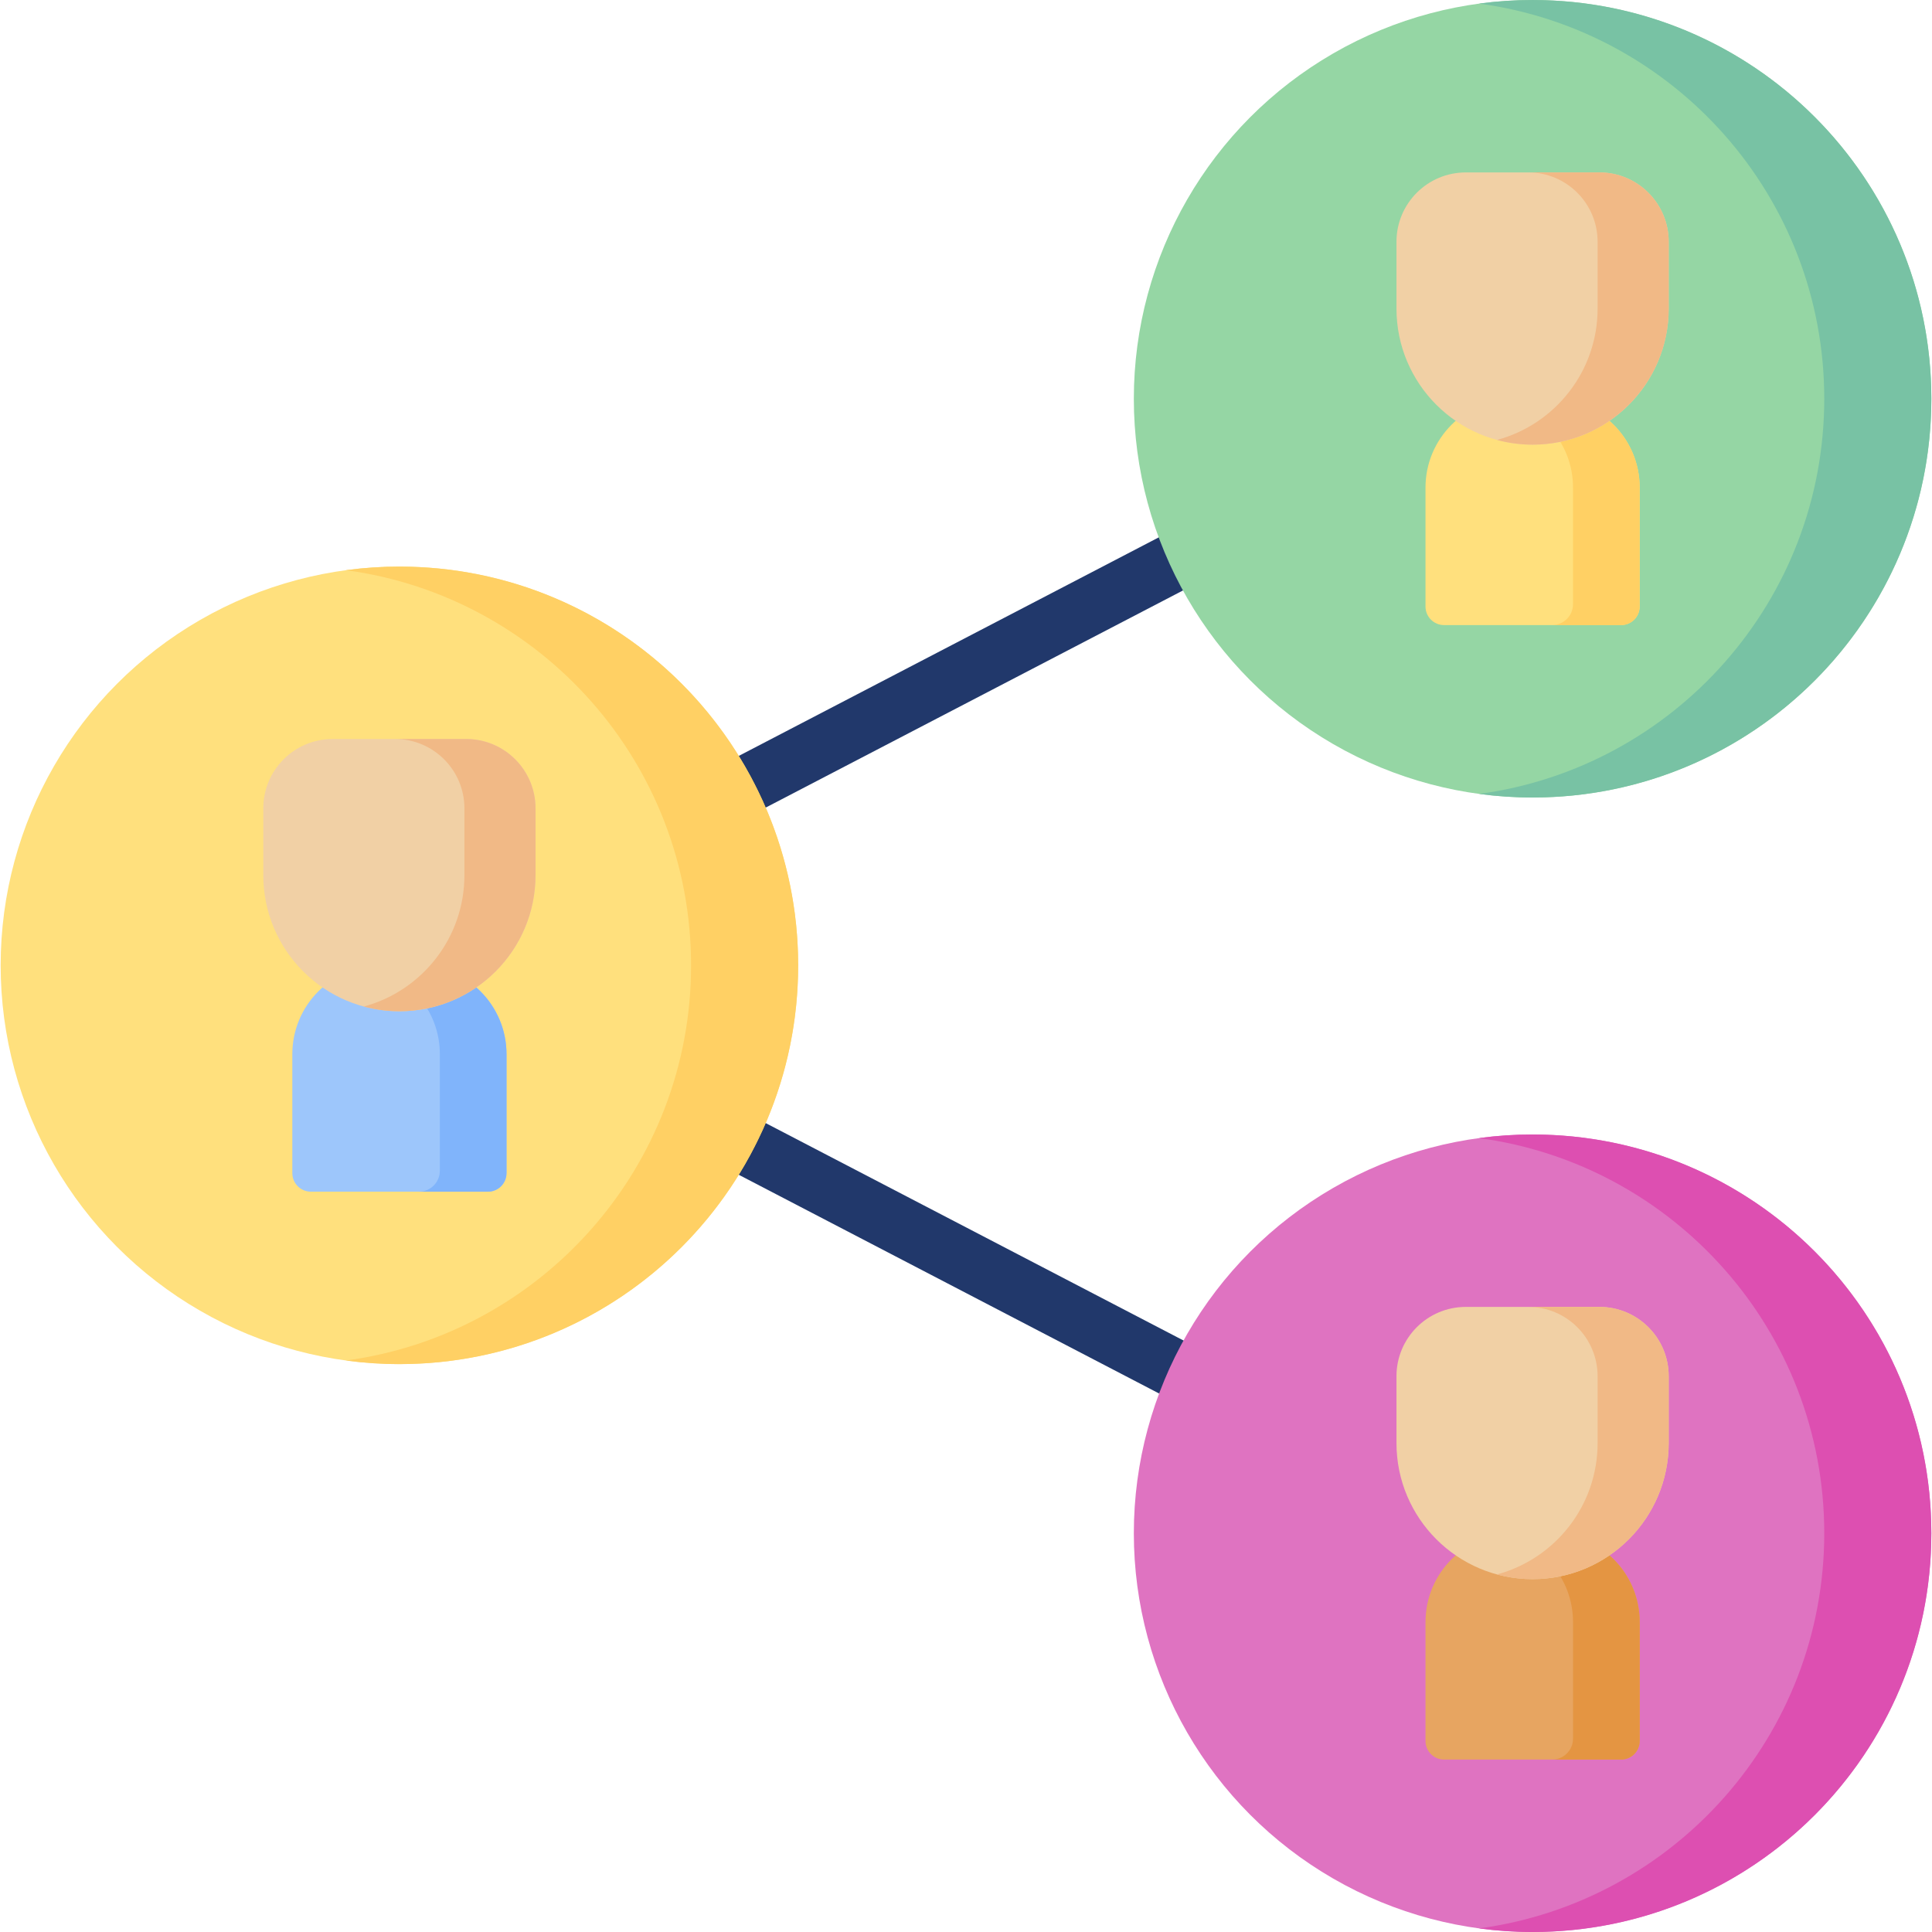
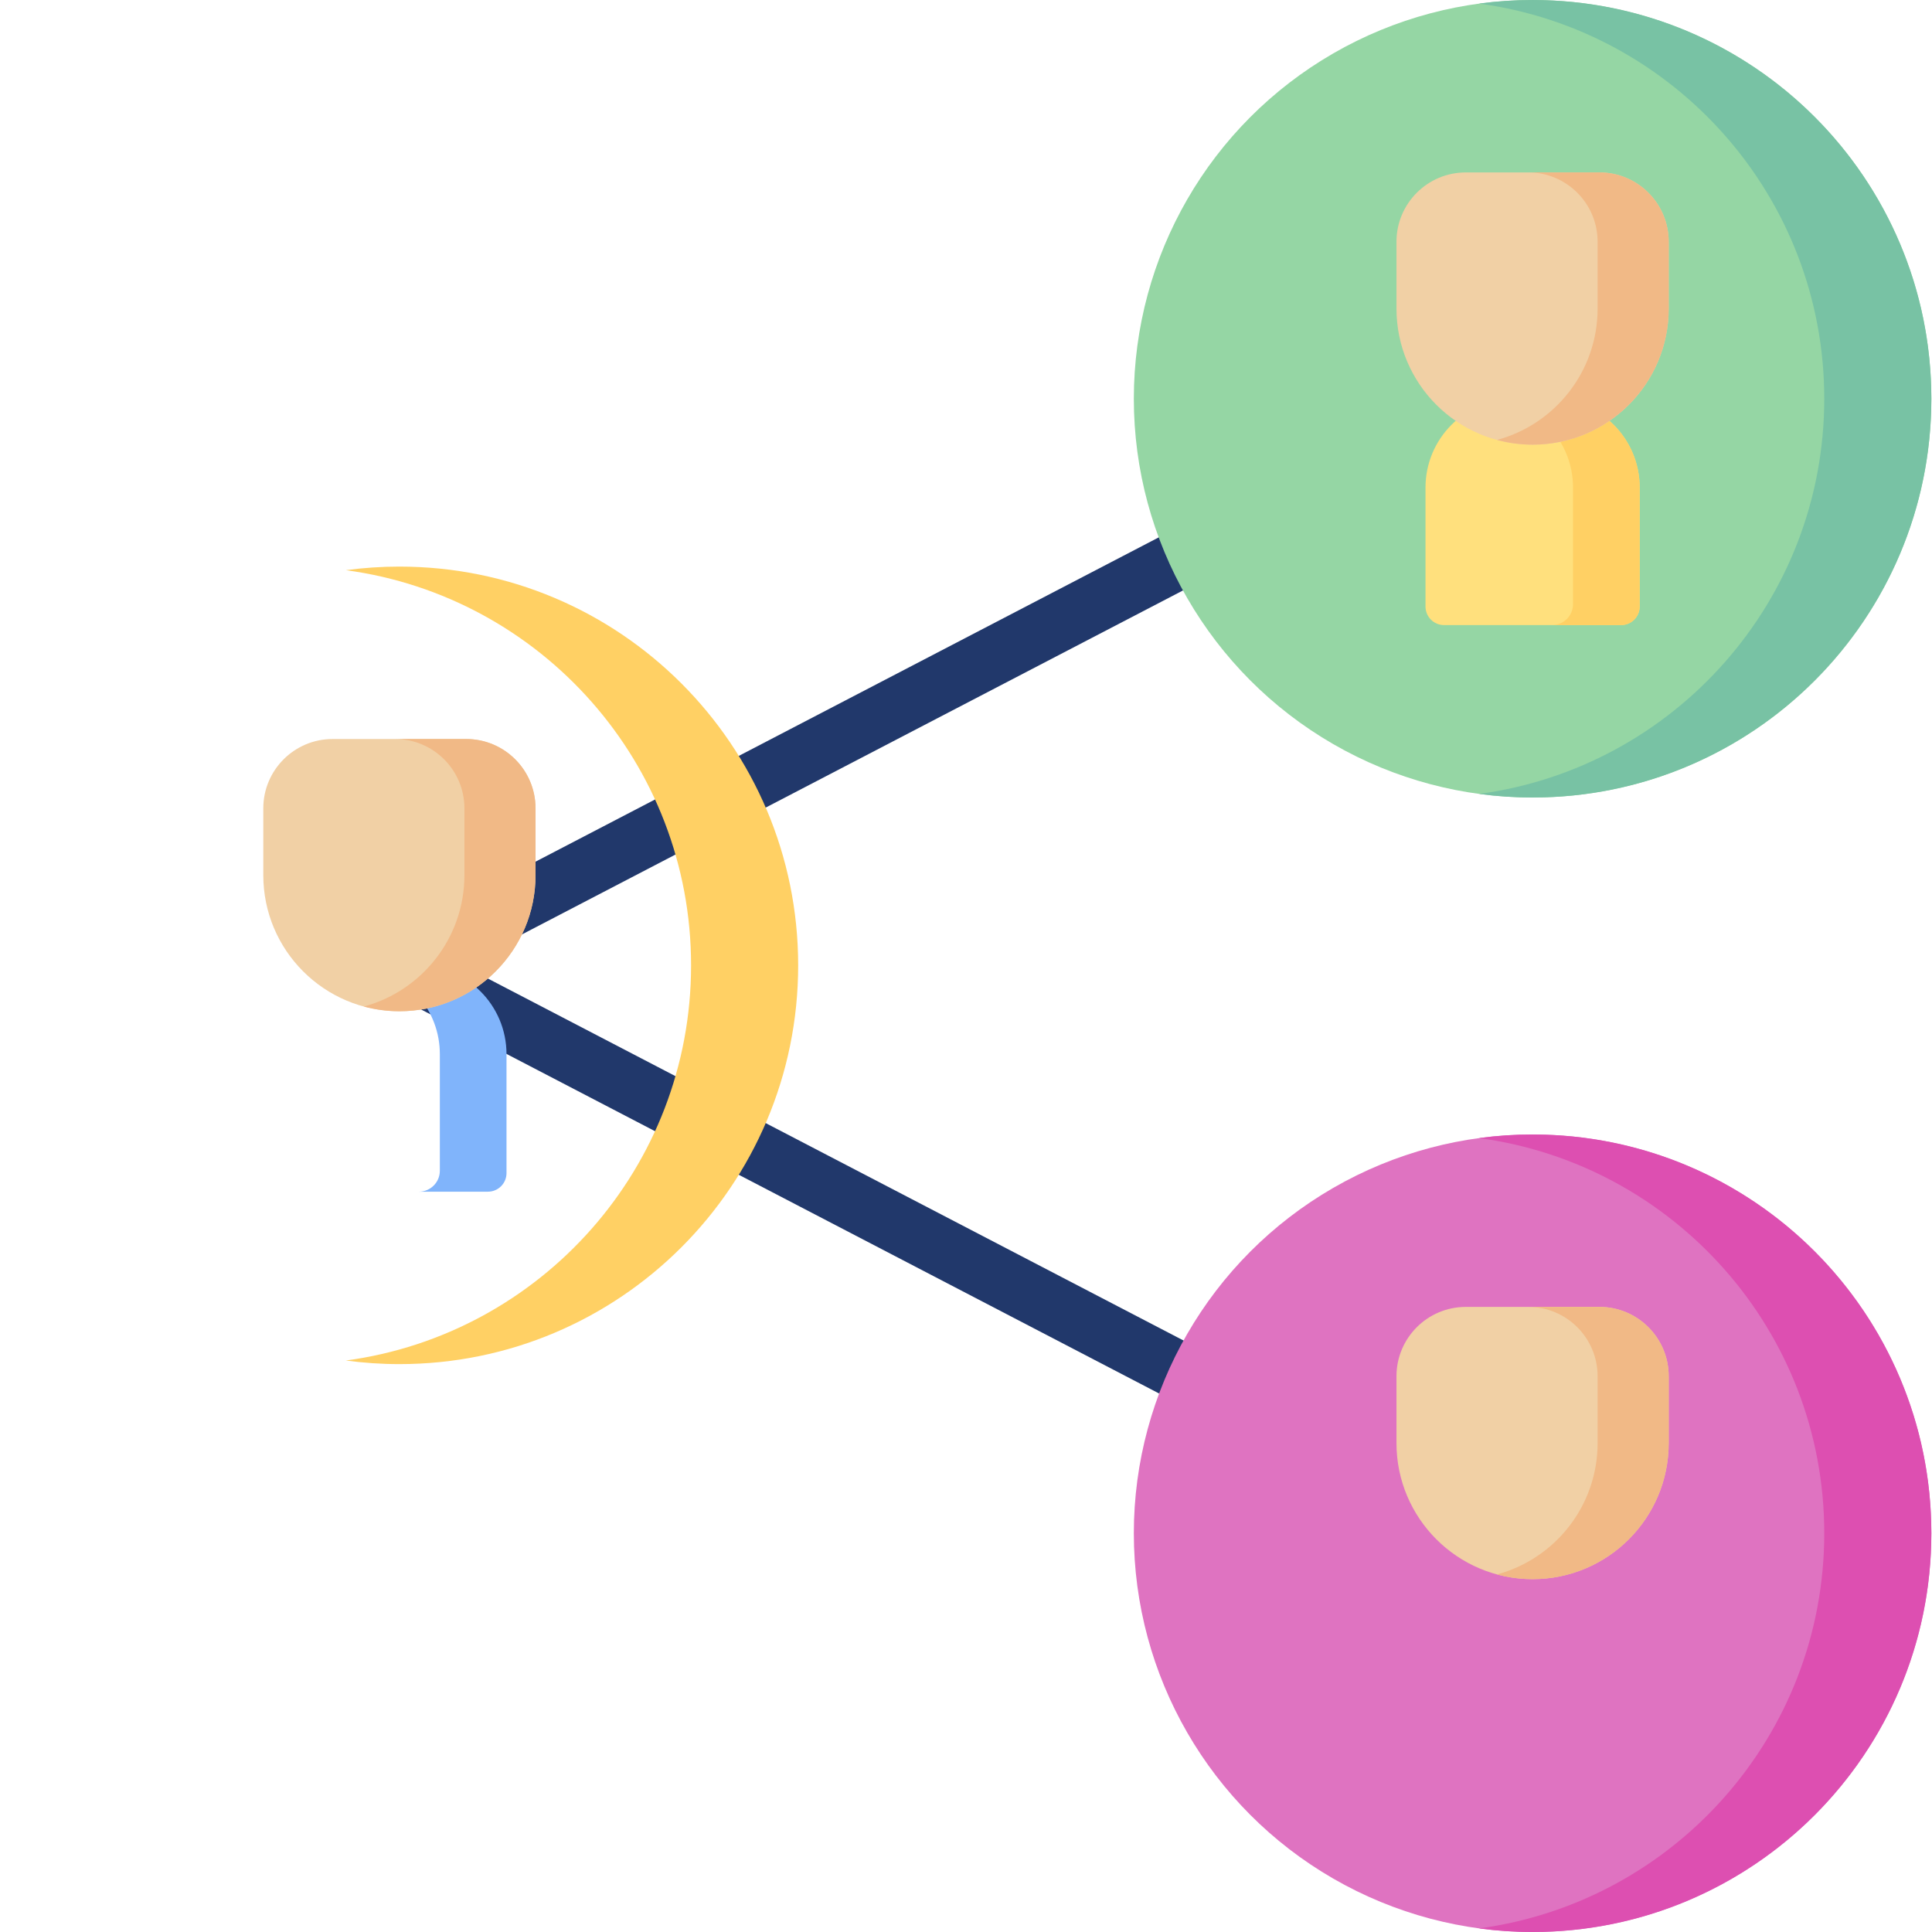
<svg xmlns="http://www.w3.org/2000/svg" id="Capa_1" enable-background="new 0 0 512.173 512.173" height="512" viewBox="0 0 512.173 512.173" width="512">
  <g>
    <g>
      <path d="m394.521 413.835c-1.202 0-2.42-.282-3.559-.874l-288.645-150.196c-2.555-1.33-4.159-3.971-4.159-6.852 0-2.88 1.603-5.522 4.159-6.852l288.645-150.197c3.783-1.967 8.448-.497 10.417 3.287s.498 8.448-3.287 10.417l-275.477 143.345 275.477 143.345c3.784 1.969 5.256 6.633 3.287 10.417-1.377 2.645-4.069 4.16-6.858 4.16z" fill="#21386b" />
    </g>
-     <circle cx="105.884" cy="255.913" fill="#ffe07d" r="105.711" />
    <path d="m105.884 150.203c-4.814 0-9.551.328-14.195.952 51.669 6.936 91.516 51.191 91.516 104.759s-39.847 97.823-91.516 104.759c4.644.623 9.381.952 14.195.952 58.382 0 105.711-47.328 105.711-105.711-.001-58.383-47.329-105.711-105.711-105.711z" fill="#ffd064" />
-     <path d="m129.349 315.915h-46.93c-2.72 0-4.925-2.205-4.925-4.925v-31.532c0-13 10.539-23.539 23.539-23.539h9.703c13 0 23.539 10.539 23.539 23.539v31.532c-.001 2.72-2.206 4.925-4.926 4.925z" fill="#9dc6fb" />
    <path d="m110.735 255.919h-9.703c-1.359 0-2.689.122-3.984.343 11.101 1.894 19.555 11.555 19.555 23.196v30.903c0 3.068-2.487 5.554-5.555 5.554h18.301c2.72 0 4.925-2.205 4.925-4.925v-31.532c0-13-10.539-23.539-23.539-23.539z" fill="#80b4fb" />
    <path d="m105.884 268.082c-19.929 0-36.085-16.156-36.085-36.085v-17.703c0-10.153 8.23-18.383 18.383-18.383h35.405c10.153 0 18.383 8.23 18.383 18.383v17.703c-.001 19.929-16.157 36.085-36.086 36.085z" fill="#f1d0a5" />
    <path d="m123.586 195.912h-18.85c10.153 0 18.383 8.23 18.383 18.383v17.702c0 16.668-11.303 30.688-26.661 34.834 3.005.811 6.163 1.251 9.425 1.251 19.929 0 36.085-16.156 36.085-36.085v-17.702c.001-10.153-8.229-18.383-18.382-18.383z" fill="#f1b986" />
    <circle cx="406.289" cy="105.711" fill="#95d6a4" r="105.711" />
    <path d="m406.289 0c-4.814 0-9.551.328-14.195.952 51.669 6.936 91.516 51.191 91.516 104.759s-39.847 97.823-91.516 104.759c4.644.623 9.381.952 14.195.952 58.382 0 105.711-47.328 105.711-105.711s-47.328-105.711-105.711-105.711z" fill="#78c2a4" />
    <path d="m429.755 165.712h-46.93c-2.72 0-4.925-2.205-4.925-4.925v-31.532c0-13 10.539-23.539 23.539-23.539h9.703c13 0 23.539 10.539 23.539 23.539v31.532c-.001 2.72-2.206 4.925-4.926 4.925z" fill="#ffe07d" />
    <path d="m411.141 105.716h-9.703c-1.359 0-2.689.122-3.984.343 11.101 1.894 19.555 11.555 19.555 23.196v30.903c0 3.068-2.487 5.554-5.555 5.554h18.301c2.72 0 4.925-2.205 4.925-4.925v-31.532c0-13-10.539-23.539-23.539-23.539z" fill="#ffd064" />
    <path d="m406.289 117.88c-19.929 0-36.085-16.156-36.085-36.085v-17.703c0-10.153 8.23-18.383 18.383-18.383h35.405c10.153 0 18.383 8.23 18.383 18.383v17.703c0 19.929-16.156 36.085-36.086 36.085z" fill="#f1d0a5" />
    <path d="m423.992 45.709h-18.85c10.153 0 18.383 8.23 18.383 18.383v17.702c0 16.668-11.303 30.688-26.661 34.834 3.005.811 6.163 1.251 9.425 1.251 19.929 0 36.085-16.156 36.085-36.085v-17.702c.001-10.153-8.23-18.383-18.382-18.383z" fill="#f1b986" />
    <circle cx="406.289" cy="406.462" fill="#df73c1" r="105.711" />
    <path d="m406.289 300.752c-4.814 0-9.551.328-14.195.952 51.669 6.935 91.516 51.191 91.516 104.759s-39.847 97.823-91.516 104.759c4.644.623 9.381.952 14.195.952 58.382 0 105.711-47.328 105.711-105.711s-47.328-105.711-105.711-105.711z" fill="#dd4fb1" />
-     <path d="m429.755 466.464h-46.93c-2.72 0-4.925-2.205-4.925-4.925v-31.532c0-13 10.539-23.539 23.539-23.539h9.703c13 0 23.539 10.539 23.539 23.539v31.532c-.001 2.72-2.206 4.925-4.926 4.925z" fill="#e7a561" />
-     <path d="m411.141 406.468h-9.703c-1.359 0-2.689.122-3.984.343 11.101 1.894 19.555 11.555 19.555 23.196v30.903c0 3.068-2.487 5.554-5.555 5.554h18.301c2.72 0 4.925-2.205 4.925-4.925v-31.532c0-13-10.539-23.539-23.539-23.539z" fill="#e49542" />
    <path d="m406.289 418.632c-19.929 0-36.085-16.156-36.085-36.085v-17.703c0-10.153 8.23-18.383 18.383-18.383h35.405c10.153 0 18.383 8.23 18.383 18.383v17.703c0 19.929-16.156 36.085-36.086 36.085z" fill="#f1d0a5" />
    <path d="m423.992 346.461h-18.85c10.153 0 18.383 8.23 18.383 18.383v17.702c0 16.667-11.303 30.688-26.661 34.834 3.005.811 6.163 1.251 9.425 1.251 19.929 0 36.085-16.156 36.085-36.085v-17.702c.001-10.153-8.23-18.383-18.382-18.383z" fill="#f1b986" />
  </g>
</svg>